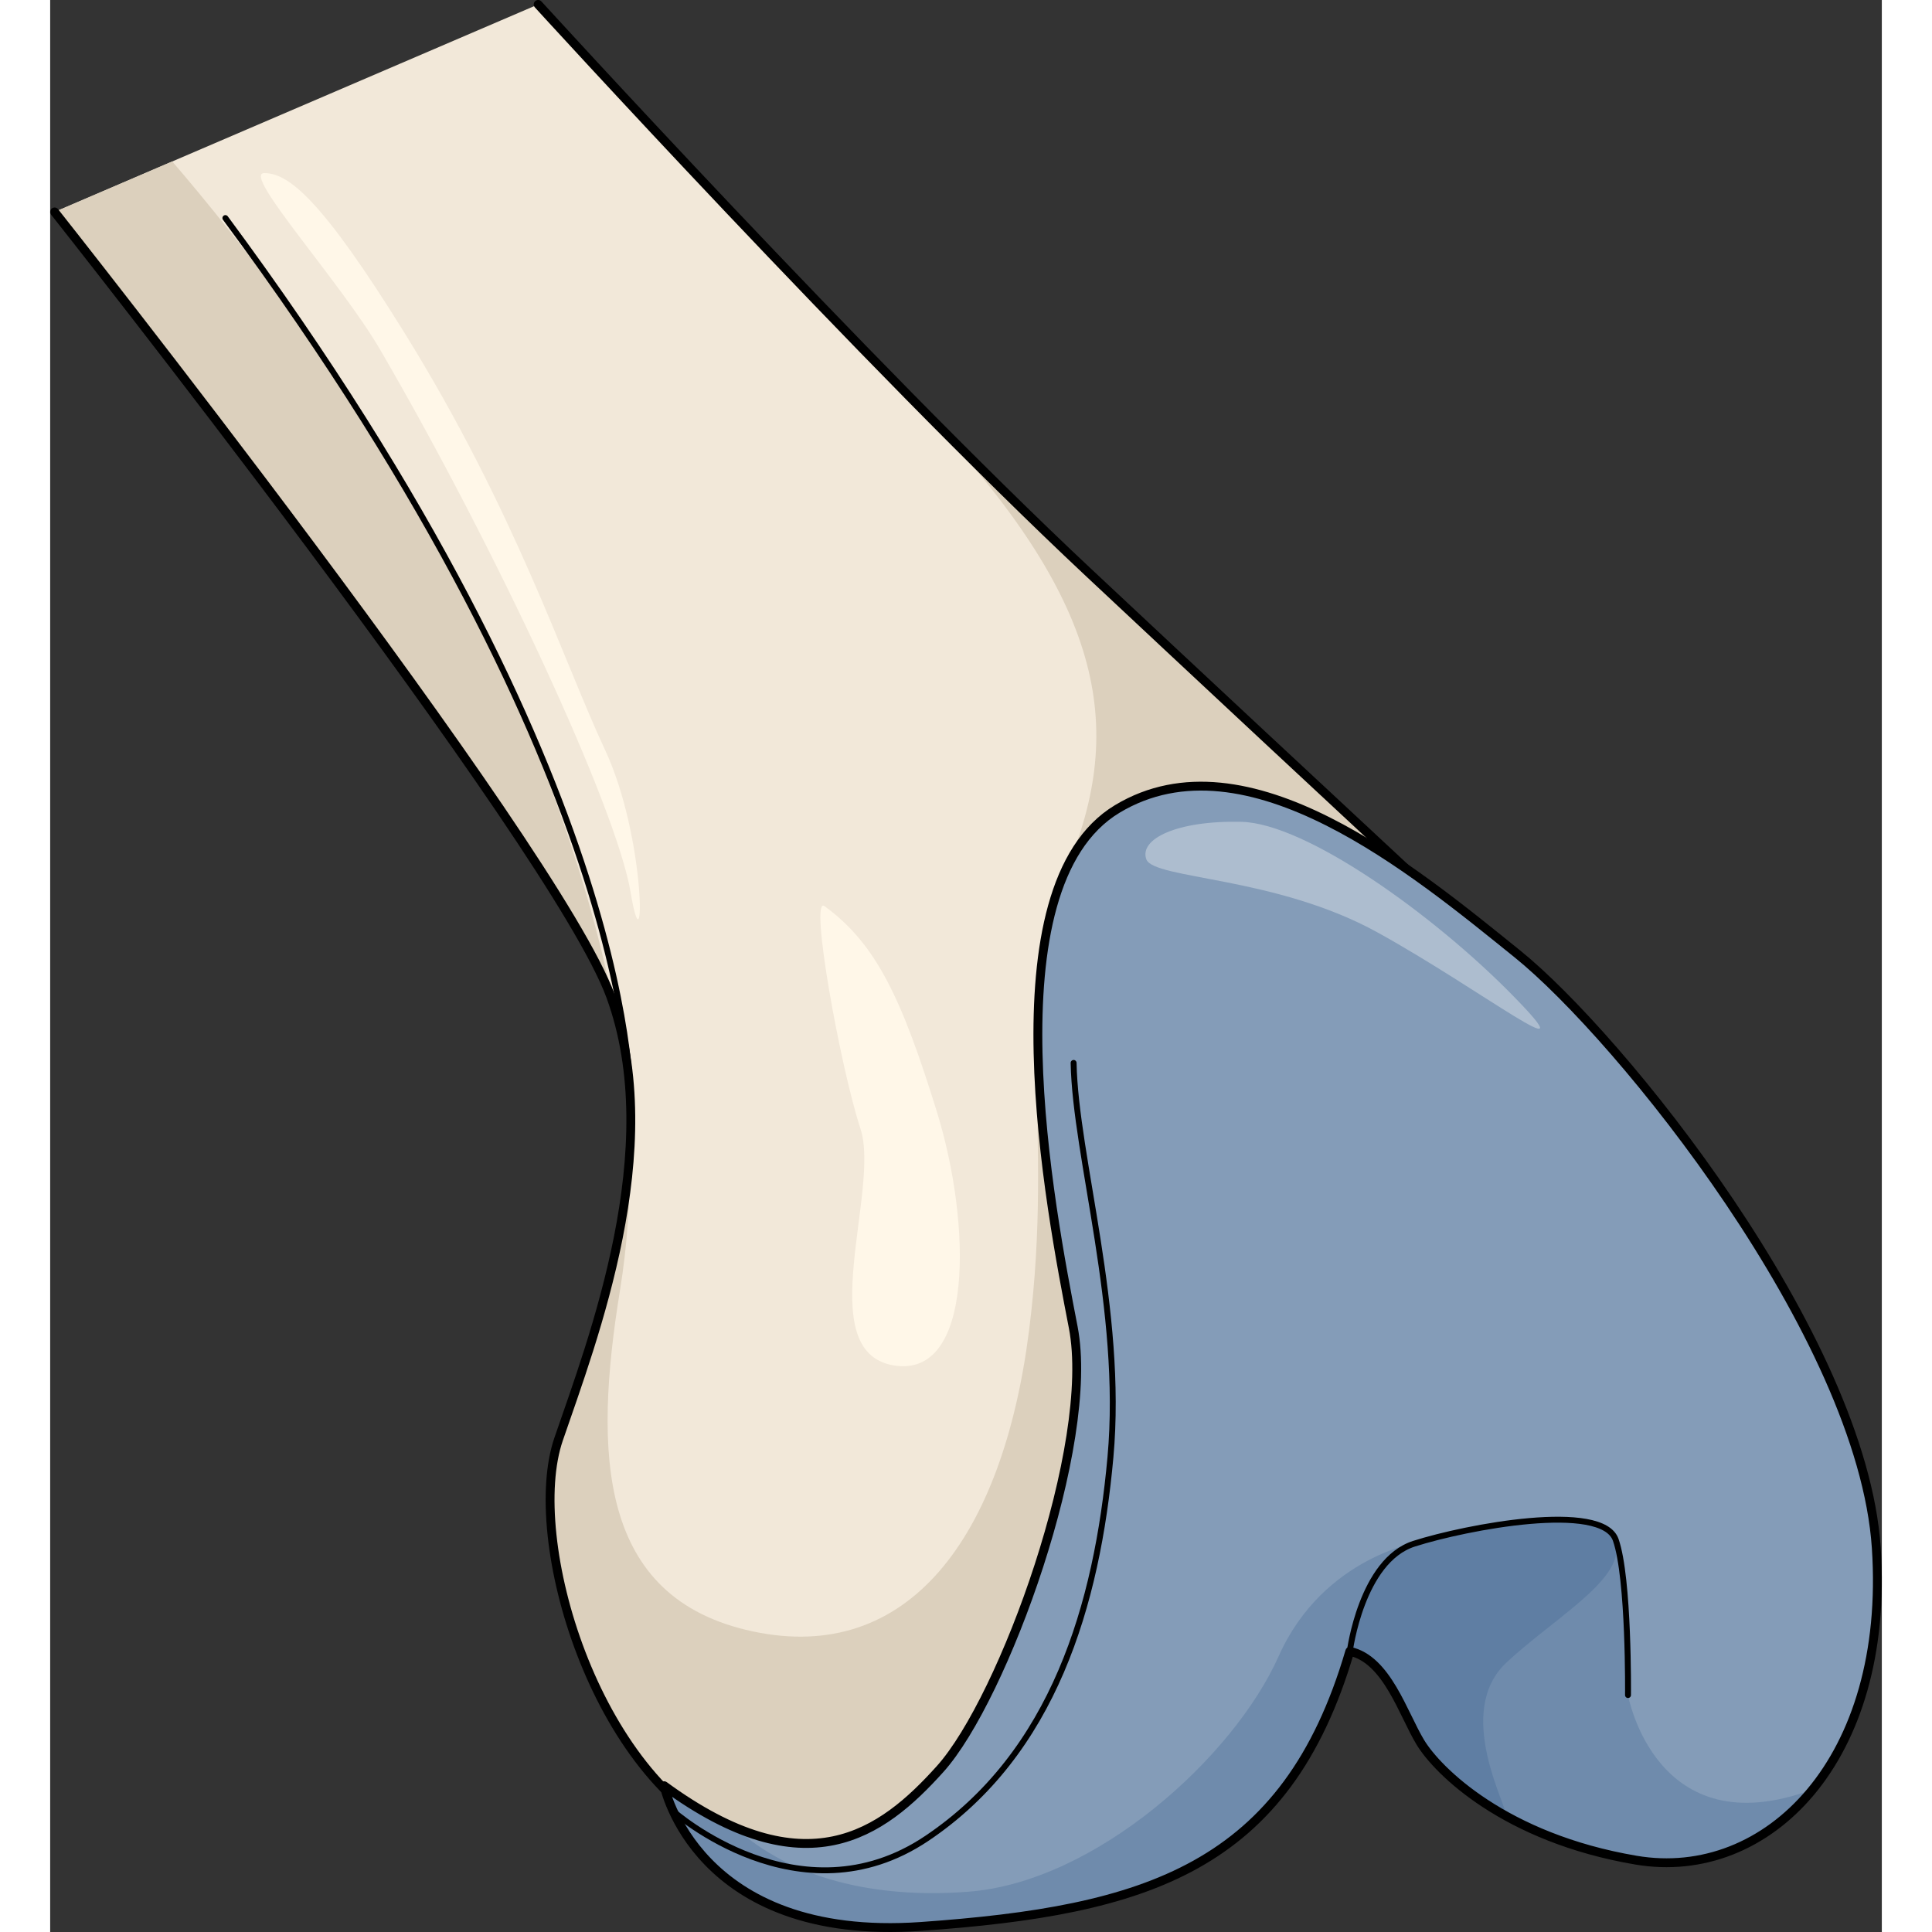
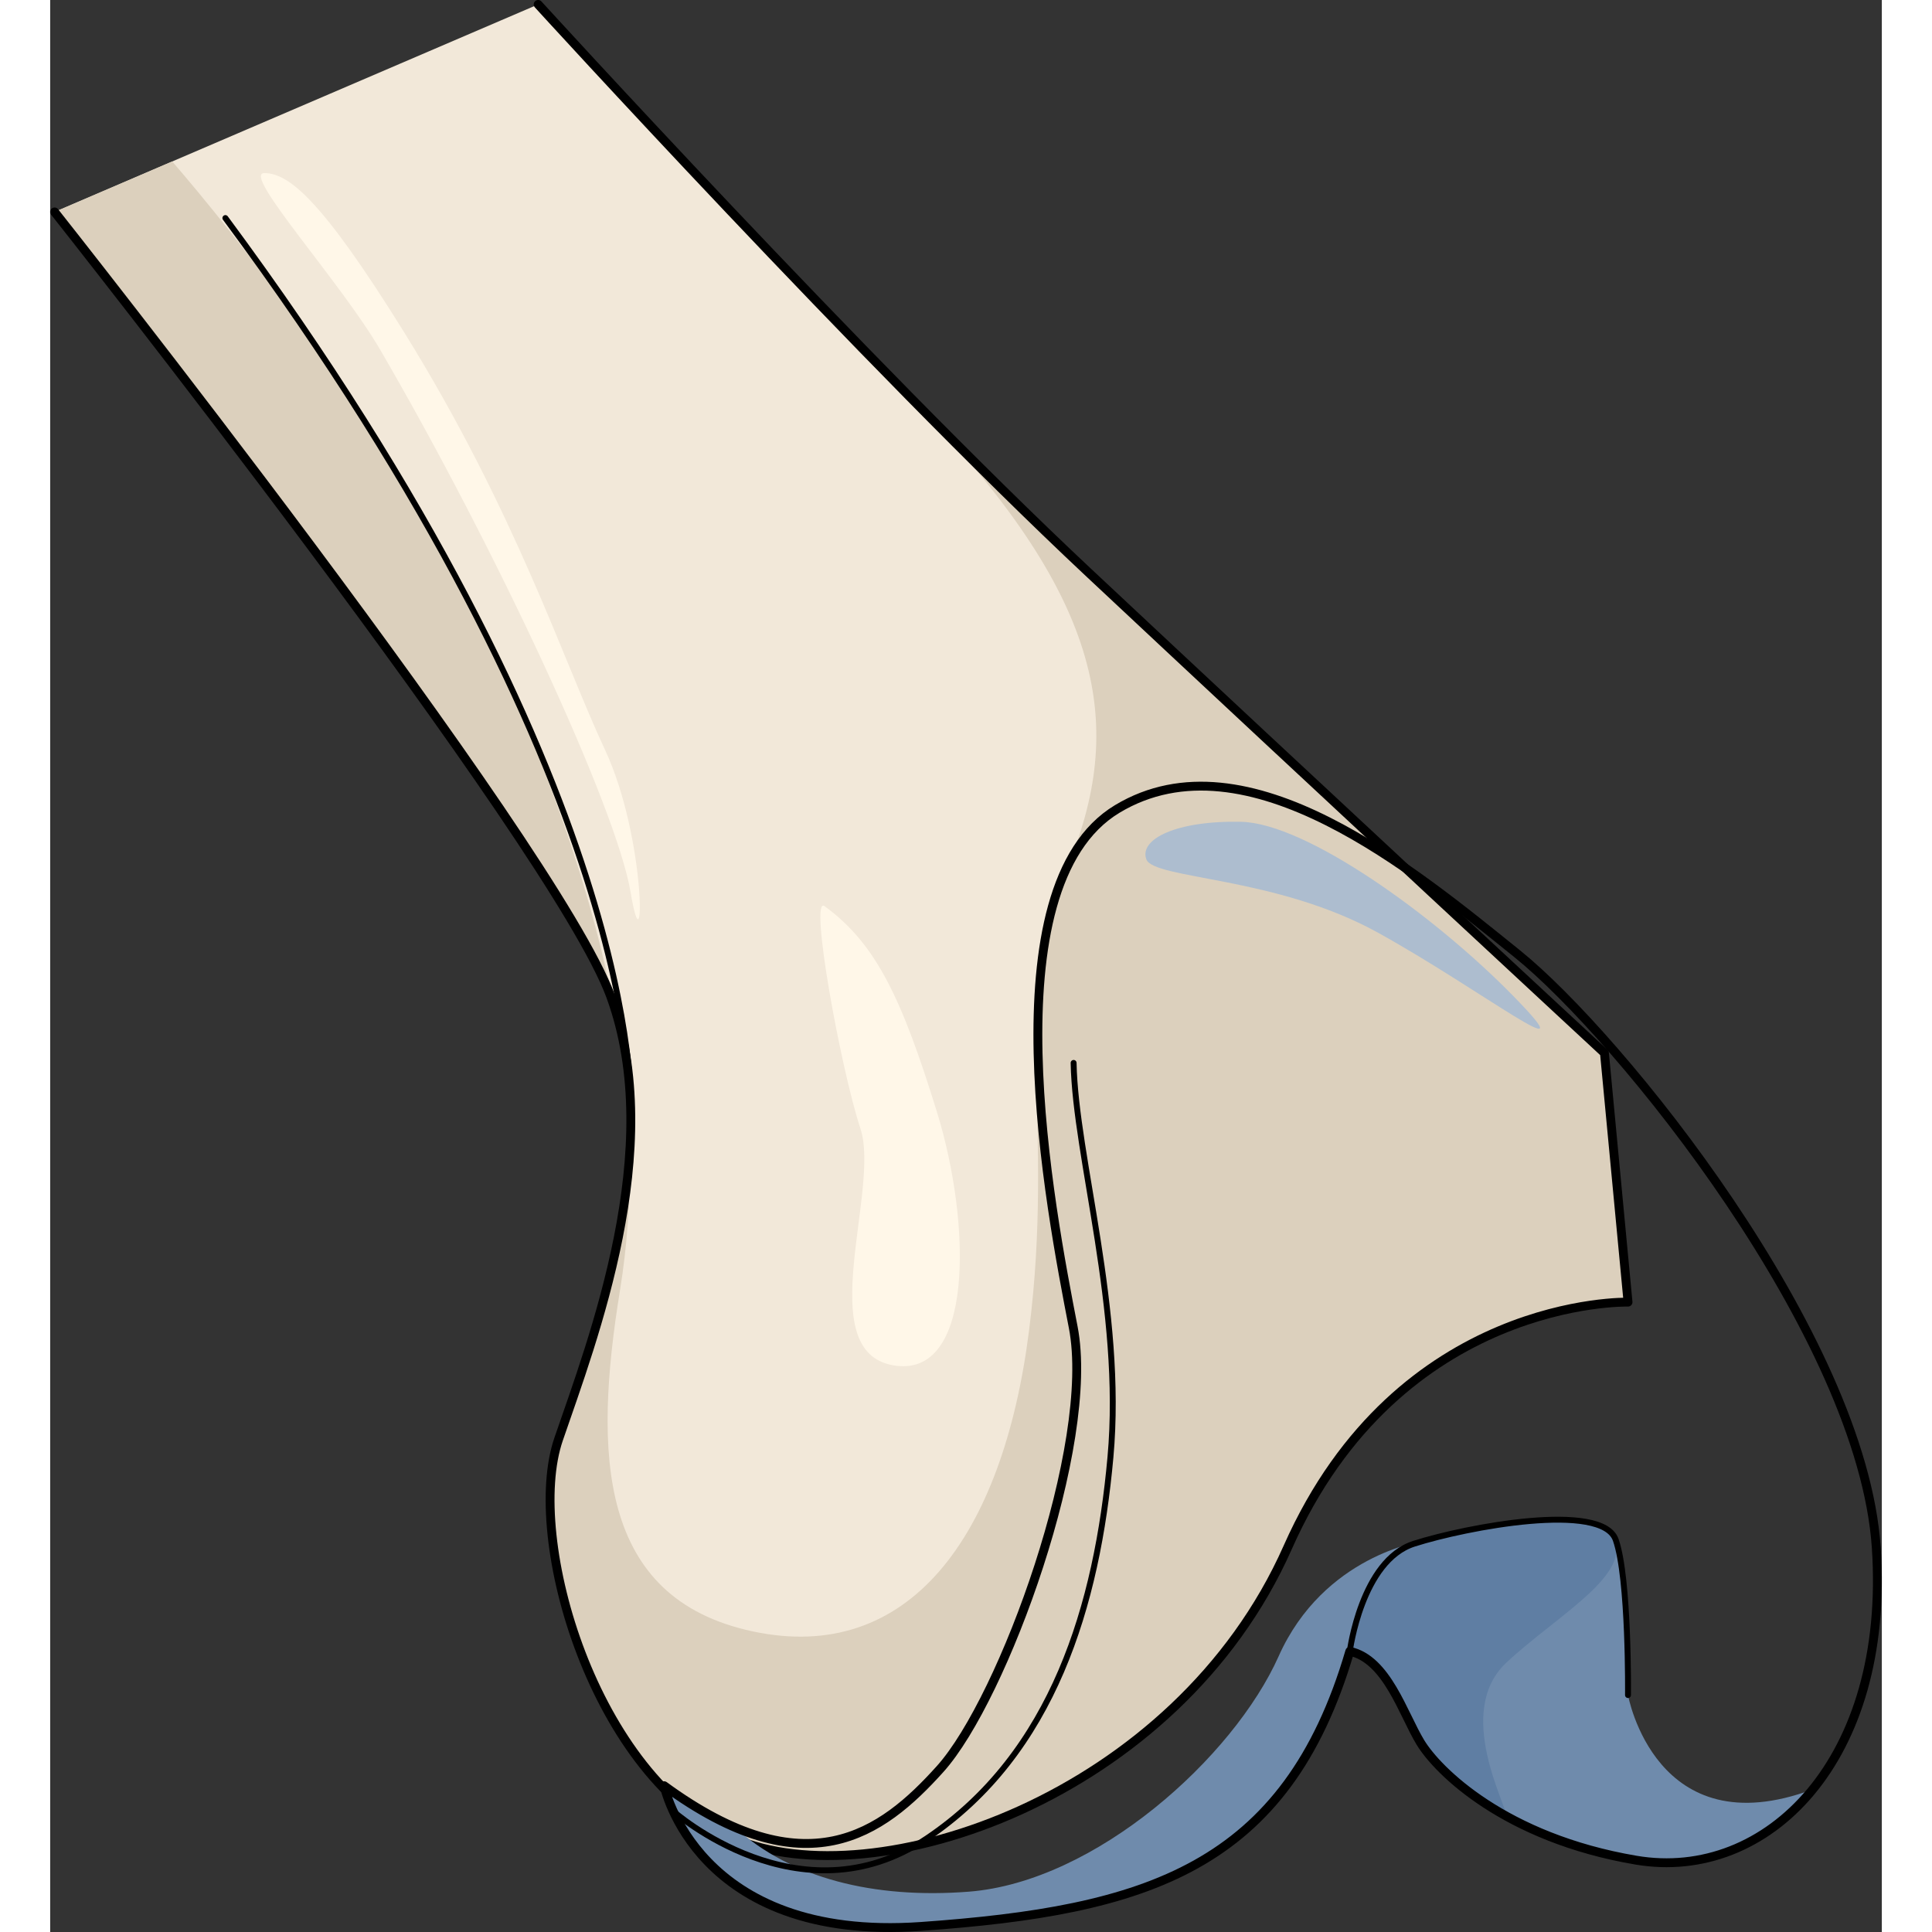
<svg xmlns="http://www.w3.org/2000/svg" version="1.1" id="Layer_1" width="800px" height="800px" viewBox="0 0 172.97 182.446" enable-background="new 0 0 172.97 182.446" xml:space="preserve">
  <rect x="0" y="0" width="172.97" height="182.446" fill="#333333" stroke="none" />
  <g>
    <path fill="#F2E8D9" d="M0.418,20.014c0,0,47.251,59.675,52.509,74.06c5.257,14.383-1.691,32.443-4.913,41.828   c-3.222,9.383,3.404,32.008,16.552,37.715c13.148,5.706,41.794-3.779,52.302-27.494c10.509-23.716,32.134-23.158,32.134-23.158   l-2.227-23.527c0,0-27.692-25.669-48.716-45.373C77.037,34.361,46.083,0.418,46.083,0.418" />
    <g>
      <path fill="#DCD0BD" d="M52.927,94.073c0.078,0.216,0.146,0.436,0.22,0.653c-1.78-9.199-5.164-19.663-10.73-32.156    C32.666,40.69,16.768,21.329,11.526,15.247L0.418,20.014C0.418,20.014,47.669,79.689,52.927,94.073z" />
      <path fill="#DCD0BD" d="M64.566,173.616c13.148,5.706,41.794-3.779,52.302-27.494c10.509-23.716,32.134-23.158,32.134-23.158    l-2.227-23.527c0,0-27.692-25.669-48.716-45.373C92.976,49.3,87.314,43.703,81.648,37.955c0.001,0.001,0.002,0.003,0.003,0.004    c17.341,17.979,20.129,29.919,14.54,43.595c-5.588,13.676-1.264,24.537-3.756,44.127c-2.493,19.589-11.423,31.5-26.079,28.38    s-15.042-16.817-12.55-32.187c0.664-4.09,0.99-8.336,0.908-12.852c-0.704,10.379-4.538,20.582-6.7,26.879    C44.792,145.284,51.418,167.909,64.566,173.616z" />
    </g>
    <path fill="none" stroke="#000000" stroke-width="0.837" stroke-linecap="round" stroke-linejoin="round" stroke-miterlimit="10" d="   M0.418,20.014c0,0,47.251,59.675,52.509,74.06c5.257,14.383-1.691,32.443-4.913,41.828c-3.222,9.383,3.404,32.008,16.552,37.715   c13.148,5.706,41.794-3.779,52.302-27.494c10.509-23.716,32.134-23.158,32.134-23.158l-2.227-23.527   c0,0-27.692-25.669-48.716-45.373C77.037,34.361,46.083,0.418,46.083,0.418" />
-     <path fill="#849CB8" d="M57.98,168.632c0,0,3.011,14.791,24.254,13.289c21.243-1.5,34.49-5.482,40.494-25.98   c3.51,0.744,5.036,5.918,6.668,8.603c1.631,2.685,7.969,9.018,20.362,11.118c12.394,2.1,24.024-9.457,22.688-29.5   c-1.336-20.041-24.26-48.316-33.893-56.081c-9.632-7.763-25.534-21.062-37.784-13.689c-12.25,7.374-6.302,37.865-4.159,48.944   c2.143,11.08-6.123,36.083-12.562,41.71C77.312,172.934,71.383,178.448,57.98,168.632z" />
    <path fill="#6F8BAC" d="M129.542,145.552c0,0-9.276,1.319-13.534,10.857c-4.259,9.537-17.262,21.296-29.265,22.23   c-8.968,0.697-16.815-1.29-22.037-6.041c-2.021-0.86-4.245-2.15-6.726-3.967c0,0,3.011,14.791,24.254,13.289   c21.243-1.5,34.49-5.482,40.494-25.98c3.51,0.744,5.036,5.918,6.668,8.603c0.796,1.31,2.722,3.489,5.917,5.62L129.542,145.552z" />
    <path fill="#6F8BAC" d="M149,160.071c0,0,0.114-11.012-1.157-14.654c-1.271-3.645-14.094-1.223-19.053,0.363   c-4.959,1.587-6.062,10.16-6.062,10.16c3.51,0.744,5.036,5.918,6.668,8.603c1.631,2.685,7.969,9.018,20.362,11.118   c6.288,1.064,12.377-1.391,16.678-6.683C151.592,174.526,149,160.071,149,160.071z" />
    <path fill="#5F7EA3" d="M137.503,157.021c4.953-4.65,12.884-8.808,9.662-12.495v-0.001c-3.003-2.291-13.896-0.177-18.376,1.256   c-4.959,1.587-6.062,10.16-6.062,10.16c3.51,0.744,5.036,5.918,6.668,8.603c0.963,1.586,3.583,4.44,8.107,6.946   C137.617,170.593,132.55,161.669,137.503,157.021z" />
    <path fill="none" stroke="#000000" stroke-width="0.837" stroke-linecap="round" stroke-linejoin="round" stroke-miterlimit="10" d="   M57.98,168.632c0,0,3.011,14.791,24.254,13.289c21.243-1.5,34.49-5.482,40.494-25.98c3.51,0.744,5.036,5.918,6.668,8.603   c1.631,2.685,7.969,9.018,20.362,11.118c12.394,2.1,24.024-9.457,22.688-29.5c-1.336-20.041-24.26-48.316-33.893-56.081   c-9.632-7.763-25.534-21.062-37.784-13.689c-12.25,7.374-6.302,37.865-4.159,48.944c2.143,11.08-6.582,35.054-12.562,41.71   C78.523,173.198,71.383,178.448,57.98,168.632z" />
    <path fill="none" stroke="#000000" stroke-width="0.558" stroke-linecap="round" stroke-linejoin="round" stroke-miterlimit="10" d="   M122.728,155.94c0,0,1.103-8.573,6.062-10.16c4.959-1.586,17.781-4.008,19.053-0.363c1.271,3.643,1.157,14.654,1.157,14.654" />
    <path fill="#ADBDCF" d="M138.157,94.046c-7.467-7.63-19.564-16.304-25.679-16.439s-9.646,1.63-8.967,3.533   c0.679,1.902,12.202,1.585,21.869,6.93C135.171,93.483,145.624,101.678,138.157,94.046z" />
    <path fill="none" stroke="#000000" stroke-width="0.558" stroke-linecap="round" stroke-linejoin="round" stroke-miterlimit="10" d="   M58.838,171.038c0,0,11.941,10.614,23.932,2.578c11.99-8.037,16.101-22.083,17.356-36.015c1.257-13.932-3.307-28.319-3.479-37.226" />
    <path fill="none" stroke="#000000" stroke-width="0.558" stroke-linecap="round" stroke-linejoin="round" stroke-miterlimit="10" d="   M54.809,104.55c0,0,1.458-30.312-38.264-83.958" />
    <path fill="#FFF7E8" d="M73.124,85.571c-1.459-1.059,1.501,15.26,3.396,21.021c1.895,5.76-4.607,20.975,3.072,22.337   c7.679,1.362,7.418-13.364,4.143-23.94C80.458,94.414,78.052,89.148,73.124,85.571z" />
    <path fill="#FFF7E8" d="M20.223,16.347c-2.173,0,7.175,10.21,10.961,16.713c10.781,18.519,22.282,43.13,23.632,51.217   c1.349,8.086,1.528-5.032-2.426-13.478c-3.953-8.446-8.429-22.463-19.001-39.482C25.695,18.932,22.559,16.347,20.223,16.347z" />
  </g>
</svg>